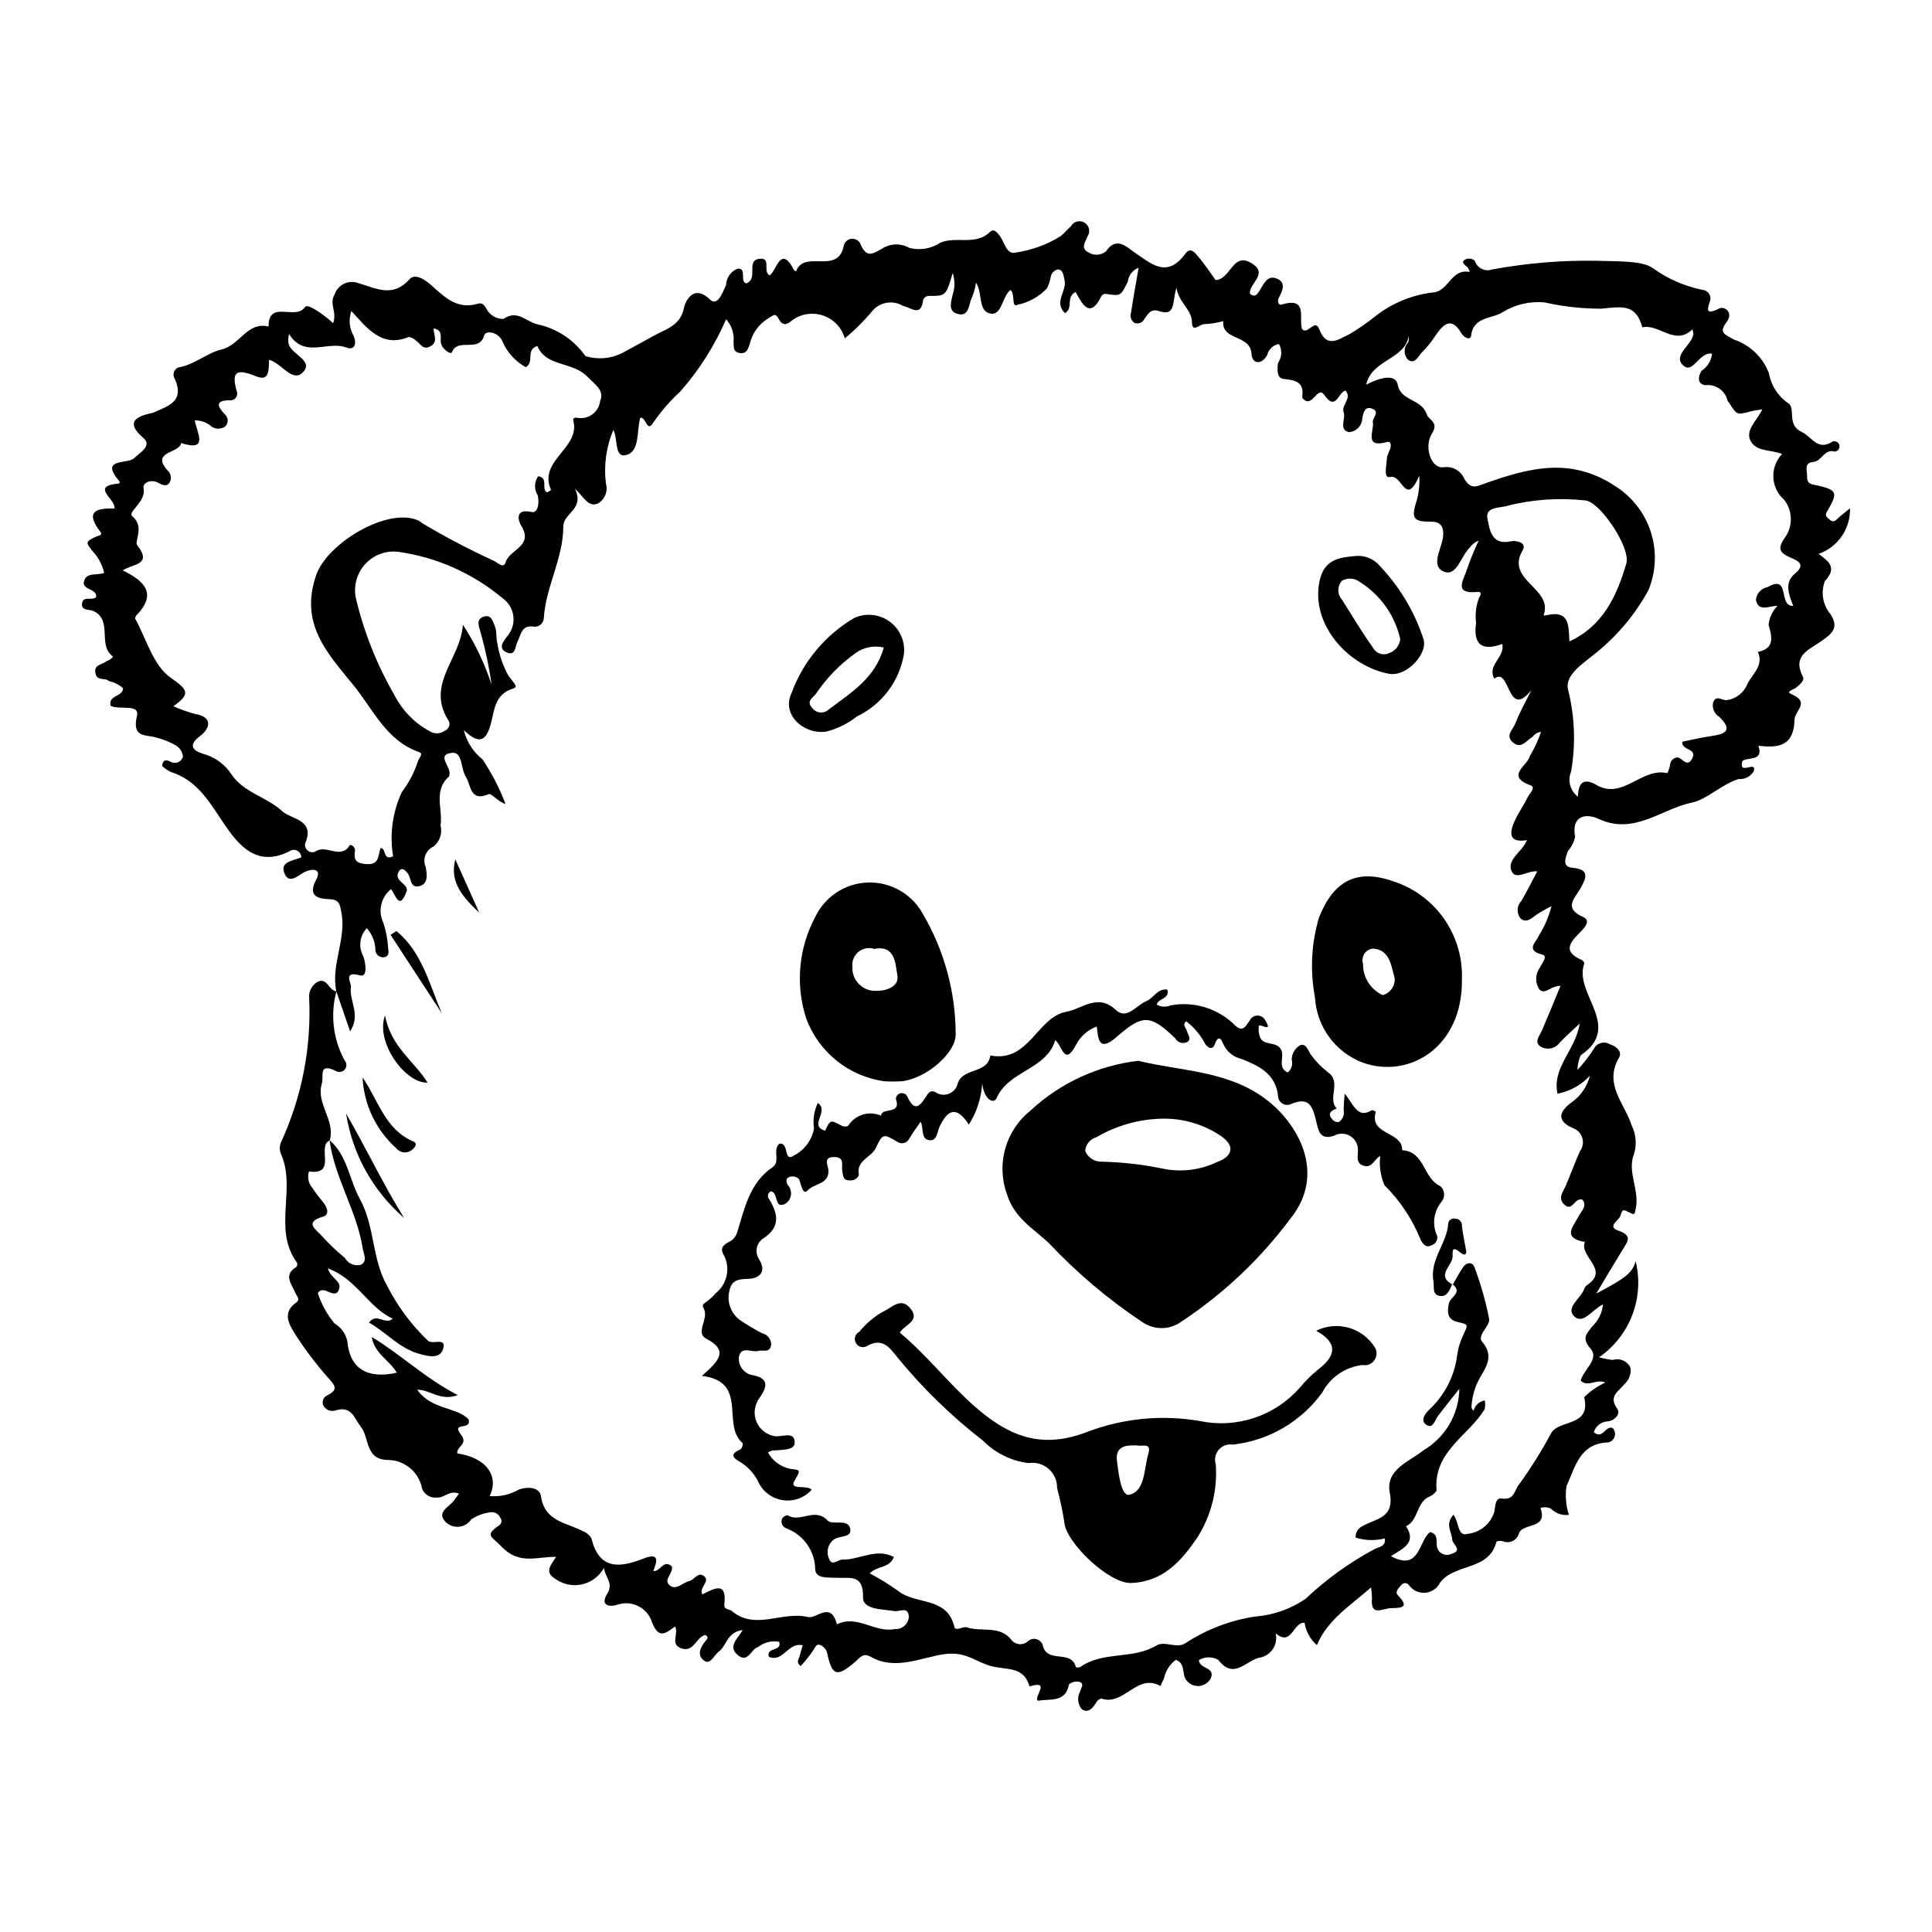
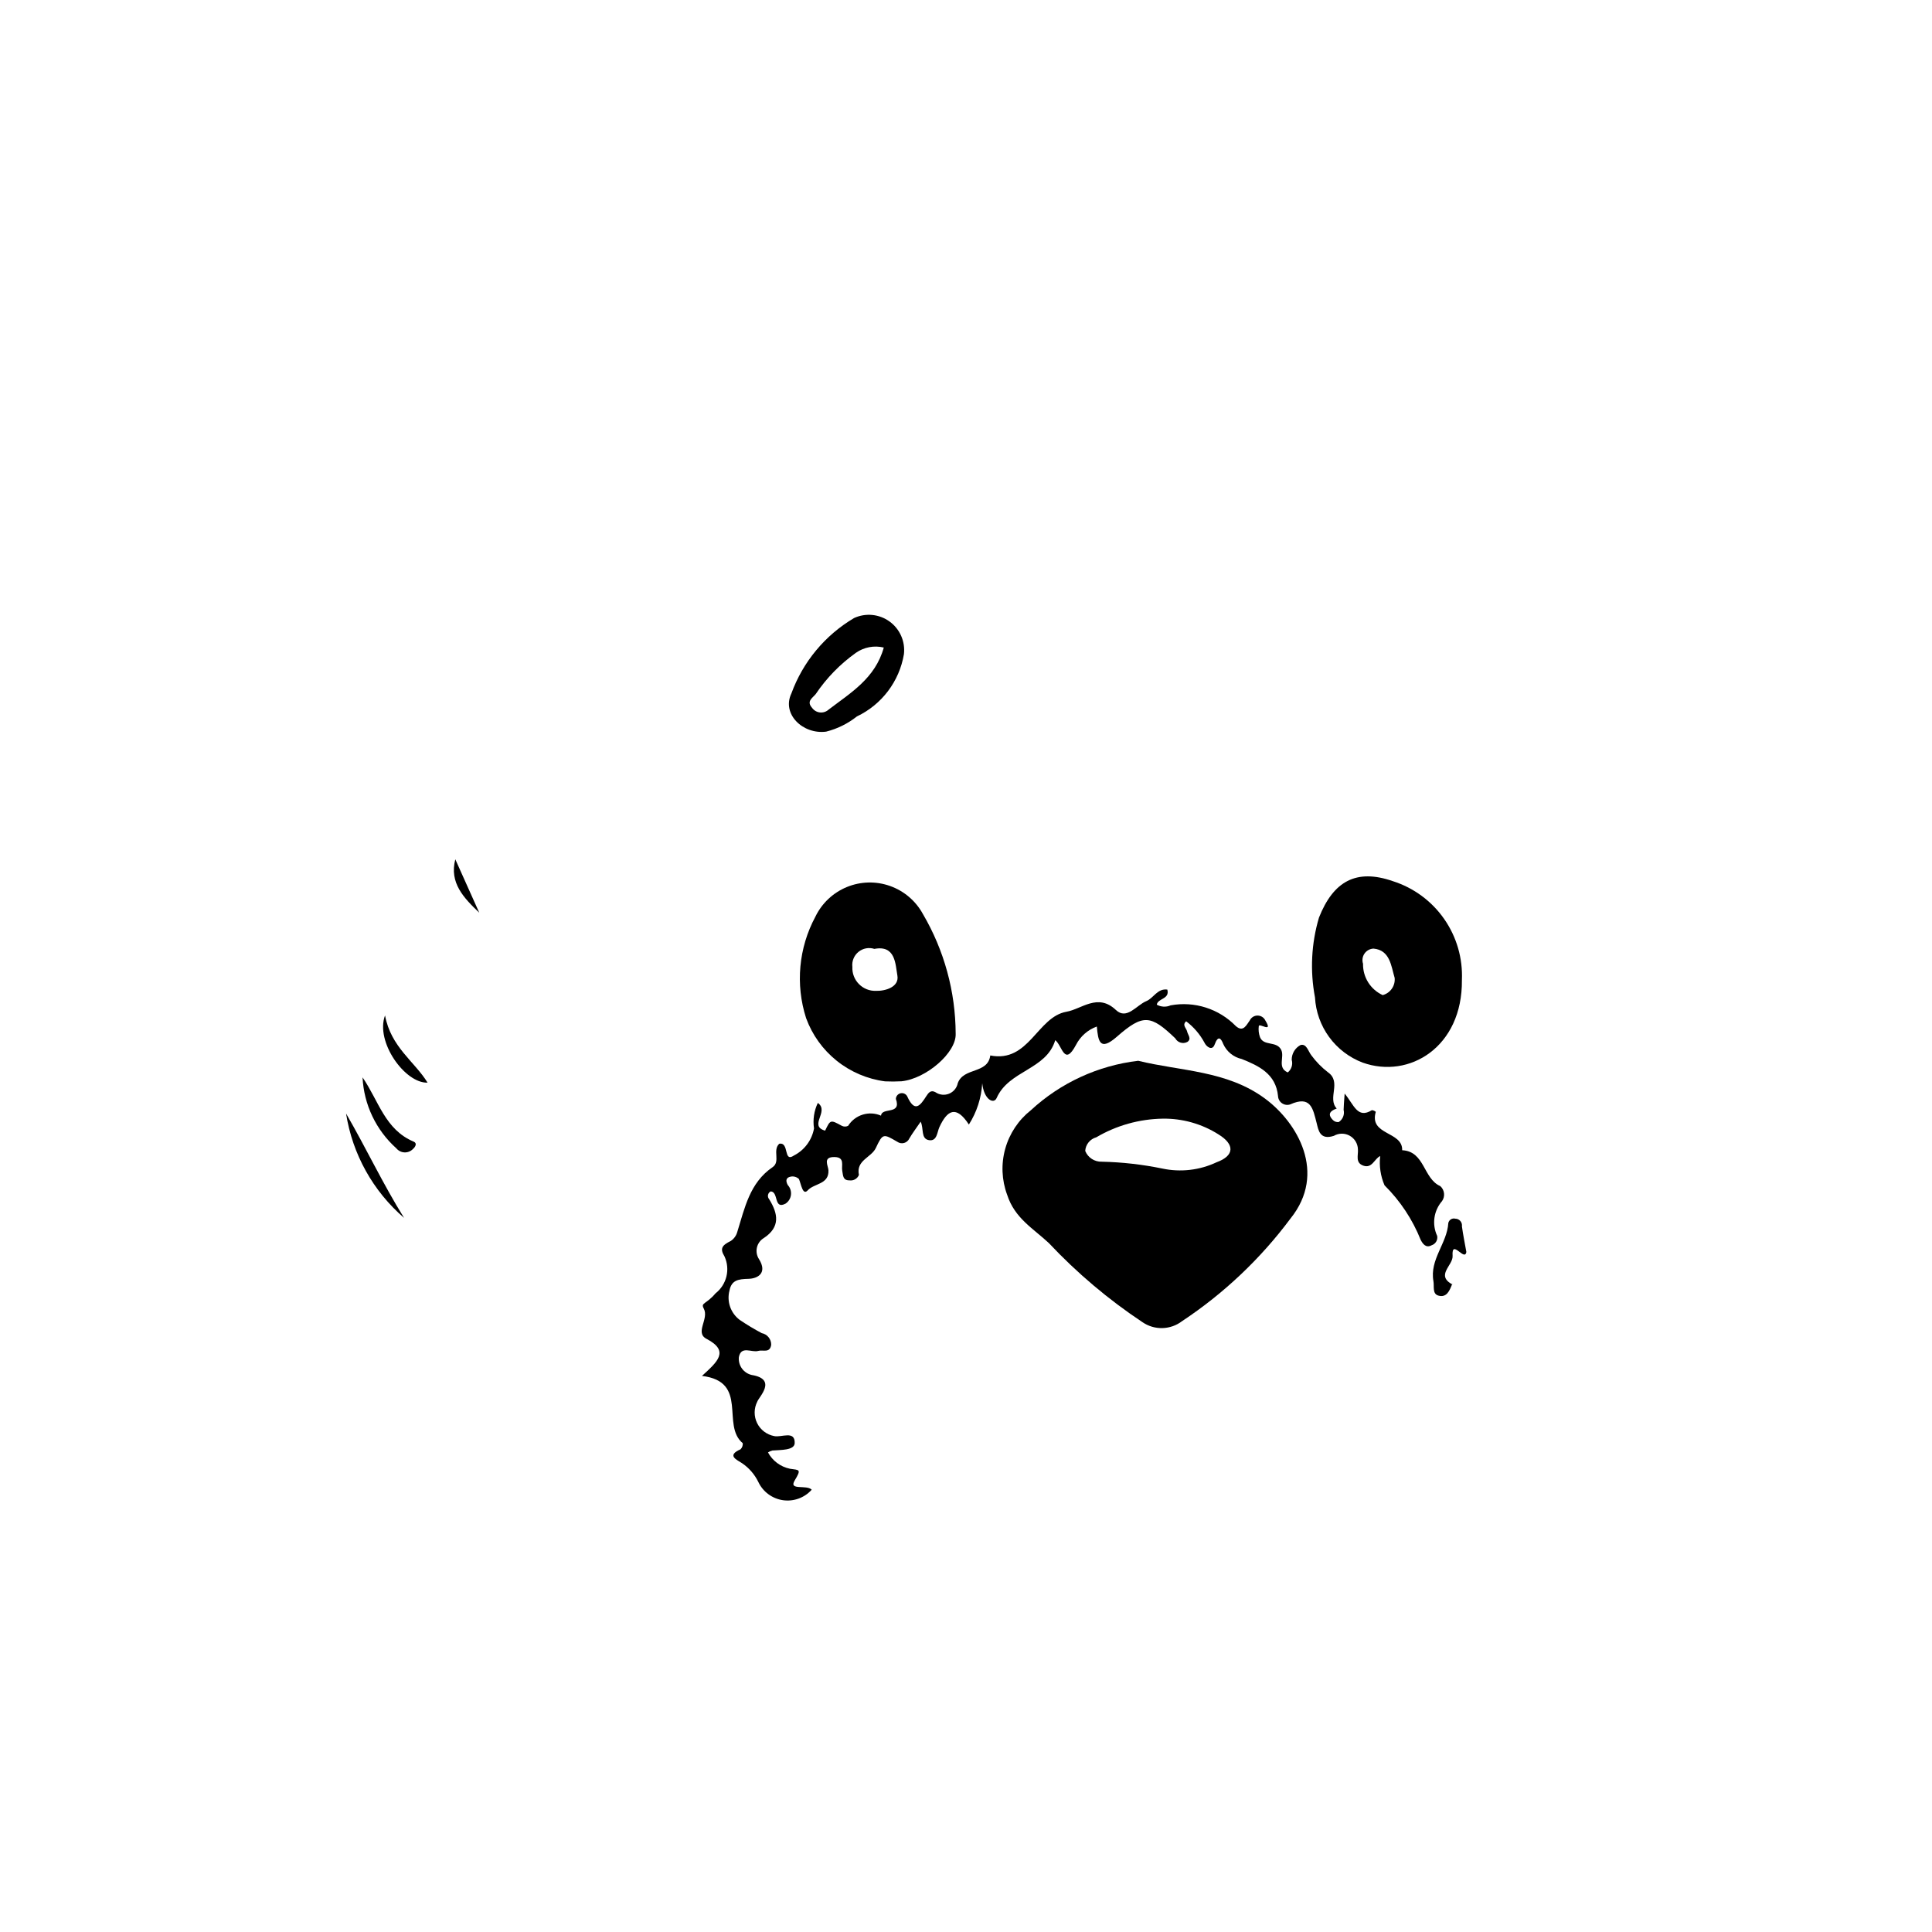
<svg xmlns="http://www.w3.org/2000/svg" fill="#000000" width="800px" height="800px" version="1.1" viewBox="144 144 512 512">
  <g>
-     <path d="m233.13 406.73c-1.496-7.113 2.738-13.855 1.328-21.012-0.402-2.047-0.484-3.312-3.18-3.422-2.938-0.117-5.902-0.734-3.426-5.309 1.203-2.223-0.242-3.137-2.981-1.961-1.566 0.672-4.418 3.816-5.606 0.074-0.902-2.844 2.602-3.027 4.582-3.894l0.004-0.004c-0.008-0.625-0.305-1.215-0.809-1.59-0.504-0.375-1.152-0.492-1.754-0.316-9.207 5.023-14.168-1.383-18.258-7.488-3.731-5.574-6.949-11.105-13.793-13.242v-0.004c-0.836-0.406-1.605-0.934-2.281-1.574 0.215-1.812 1.172-1.652 2.219-1.133 0.605 0.363 1.348 0.418 2 0.148 0.652-0.27 1.141-0.832 1.312-1.516-0.133-1.211-0.824-2.293-1.867-2.922-1.609-0.93-3.336-1.633-5.133-2.098-2.879-0.855-6.57 0.195-5.199-5.727 0.781-3.379-4.691-1.473-6.965-2.699-0.738-2.914 3.363-2.348 3.266-4.684h-0.004c-1.078-0.922-2.367-1.562-3.754-1.875-0.93-0.984-3.031 0.109-3.519-1.949-0.602-2.543 1.844-2.312 2.91-3.309h0.004c0.691-0.215 1.305-0.641 1.746-1.215-4.266-3.004 0.031-9.59-5.176-12.066-1.16-0.551-3.453 0.031-3.019-2.203 0.363-1.879 2.676-0.465 3.723-1.516 0.238-2.426-4.191-1.746-3.148-4.457 0.82-2.137 3.273-1.219 5.25-1.93l0.004-0.004c-0.484-2.121-1.516-4.082-2.992-5.688-2.008-2.438-1.977-2.602 0.879-3.949 0.758-0.359 1.848-0.297 1.051-1.328-4.32-5.582-0.566-6.25 3.785-6.094 0.535-2.504-6.723-5.934 1.211-6.637 0.129-0.121 0.199-0.293 0.191-0.473-5.602-6.527 2.055-4.445 3.898-6.312 1.332-1.352 4.856-3.191 2.32-5.34-6.512-5.523 1.73-6.231 2.785-6.699 4.16-1.844 8.113-3.035 5.644-8.797-0.363-0.508-0.48-1.145-0.328-1.746 0.156-0.602 0.57-1.105 1.133-1.371 4.332-0.695 7.809-3.938 11.488-4.777 4.934-1.129 6.832-7.488 12.5-6.082-0.047-7.285 7.246-1.434 9.715-5.231 0.594-0.918 4.824 1.914 7.402 4.34 1.098-3.059-1.141-5.074 0.375-7.586 0.406-1.258 1.312-2.297 2.508-2.871 1.195-0.574 2.57-0.629 3.809-0.156 4.57 1.289 9.078 4.016 13.527-1.035 1.562-1.773 4.352 0.293 6.023 1.789 3.469 3.109 6.738 6.293 12.07 4.707 1.832-0.547 2.09 1.395 3.023 2.383v-0.004c0.965 1.074 2.352 1.672 3.793 1.641 3.68-2.543 5.938 0.68 8.91 1.41 5.188 1.086 9.773 4.102 12.824 8.438 3.234 1.004 6.731 0.711 9.75-0.816 2.914-1.547 5.785-3.172 8.684-4.746 3.172-1.723 6.777-2.602 7.68-7.258 0.27-1.383 2.375-6.551 6.922-2.148 1.953 1.895 3.289-1.812 4.231-3.867h0.004c0.066-1.91 1.242-3.598 3.012-4.32 2.629-0.266 0.5 3.359 2.336 3.894 3.367-1.312-0.281-6.148 3.539-6.527 3.152-0.312 0.781 3.141 2.559 4.394 1.895-0.777 2.879-8.504 6.562-1.395l0.004-0.004c0.141 0.156 0.312 0.277 0.508 0.355 2.203-5.883 10.883 0.906 12.605-6.519l-0.004 0.004c0.105-1.113 0.977-2 2.086-2.121 1.109-0.125 2.152 0.543 2.504 1.605 1.578 3.57 3.215 2.297 5.457 1.105 2.211-1.516 5.09-1.629 7.414-0.297 2.801 0.719 5.773 0.219 8.184-1.379 4.148-1.816 9.309 0.859 13.156-2.84 0.996-0.957 1.688-0.074 2.438 0.801 1.418 1.656 1.871 5.309 4.348 4.648l-0.004-0.004c4.246-0.598 8.316-2.078 11.953-4.344 0.977-0.773 1.77-1.773 2.707-2.602 0.336-0.625 0.91-1.082 1.59-1.27s1.41-0.09 2.016 0.277c0.605 0.363 1.035 0.957 1.188 1.648 0.152 0.688 0.02 1.41-0.375 1.996-0.605 1.578-1.918 3.168 0.215 4.234 1.465 0.953 3.387 0.832 4.719-0.305 2.715-4.098 5.641-0.941 7.328 0.199 4.691 3.176 8.766 7.117 13.656 0.477 1.445-1.965 2.641-0.121 3.402 0.758 1.734 1.996 3.18 4.25 4.606 6.211 4.129-0.145 4.473-7.703 9.691-4.363 4.402 2.816-0.938 5.297-0.586 8.004 1.215 0.977 1.793 0.348 2.445-0.645 1.105-1.676 2.023-4.332 4.512-3.445 2.684 0.957 1.781 3.199 0.684 5.172-0.395 0.711-0.199 2.07 0.773 1.777 7.117-2.125 4.457 3.66 5.402 6.512 1.559 1.621 3.43-2.938 4.539-0.012 2.07 5.461 5.469 2.469 8.117 1.301h0.004c2.481-1.477 4.852-3.137 7.09-4.965 4.352-3.312 9.512-5.398 14.941-6.043 4.086-0.195 4.809-6.332 9.586-5.441 0.27 0.051-0.059-0.883-0.512-1.301-0.668-0.617-1.969-1.41-0.199-2.129h0.004c0.77-0.227 1.602-0.051 2.211 0.469 0.285 0.922 0.934 1.691 1.797 2.129 0.859 0.438 1.863 0.508 2.777 0.191 9.074-1.684 18.297-2.461 27.527-2.316 5.082 0.199 12.172-0.109 15.016 1.906 3.949 2.859 8.465 4.844 13.242 5.812 0.723 0.062 1.371 0.465 1.75 1.082 0.379 0.621 0.441 1.379 0.168 2.051-0.969 2.695-0.527 3.312 2.473 1.809 1.469-0.734 3.867 1.07 2 3.566-2.18 2.914-0.57 3.223 1.891 4.641l0.004 0.004c4.301 1.434 7.723 4.734 9.32 8.977 0.551 3.219 2.398 6.074 5.106 7.898 2.074 1.363-0.508 5.754 3.547 7.609 2.695 1.234 4.188 5.16 8.141 2.582 0.371-0.152 0.789-0.137 1.145 0.043 0.359 0.184 0.617 0.512 0.715 0.898 0.094 0.391 0.016 0.801-0.219 1.129-0.234 0.324-0.598 0.531-0.996 0.566-2.809-0.816-3.391 2.547-5.688 2.746-2.625 0.23-1.582 2.359-1.645 3.879-0.086 2.055 1.281 2.035 2.824 2.383 5.047 1.129 5.348 1.926 2.738 6.394-0.461 0.785-0.934 1.434-0.184 2.109 0.695 0.625 1.445 1.559 2.566 0.398 0.828-0.859 1.828-1.555 3.43-2.887l-0.008 0.004c0.156 5.406-3.207 10.297-8.312 12.082 2.316 1.836 5.184 3.391 1.648 7.227-1.02 2.688-0.656 5.703 0.977 8.066 3.199 4.098 0.945 5.859-1.973 7.883-3.258 2.262-7.699 3.789-4.84 9.355 0.574 1.121-0.945 2.184-1.891 2.988-0.594 0.508-2.828 0.941-1.078 1.684 5.012 2.121 0.812 4.394 0.762 6.738-0.172 7.547-4.996 7.391-9.57 6.914 1.594 4.5-3.519 2.758-4.32 4.211-0.785 3.777 3.766-0.453 3.129 2.449l0.004 0.004c-0.801 1.449-2.379 2.289-4.031 2.141-4.496 1.379-8.473 5.449-12.301 6.227-8.125 1.648-15.41 8.762-24.82 4.344-3.137-1.473-7.297-1.098-6.238 4.731h0.004c-0.297 1.406-0.953 2.711-1.91 3.781-0.496 1.566-1.793 4.168 1.18 4.441 4.894 0.445 3.562 2.891 2.156 5.438-1.496 2.711-4.621 5.203 0.66 7.586 2.141 0.965 0.543 2.769-0.676 3.988-2.543 2.547-4.992 5.109 0.273 7.394 0.379 0.18 0.66 0.512 0.77 0.914-3.031 7.992 10.414 16.652-0.953 24.363-0.559 1.219-0.855 2.543-0.871 3.883 1.617-1.742 3.078-3.625 4.367-5.625 0.387-0.742 1.066-1.289 1.875-1.508 0.809-0.215 1.672-0.082 2.379 0.371 1.461 0.418 3.383 1.82 2.391 3.508-4.156 7.078 1.535 12.203 3.363 18.02l0.004 0.004c1.168 2.375 1.371 5.109 0.566 7.633-1.812 4.676 1.551 9.469 0.5 14.34-0.379 1.766-0.195 1.805-2.238 0.781-0.992-0.5-1.363-0.594-1.797 1.074-0.336 1.285-3.769 2.906-0.543 4.016 3.801 1.305 2.414 2.902 1.133 4.977-2.211 3.582-4.34 7.211-7.027 11.695 8.086-4.273 9.512-5.504 10.453-8.598l-0.004 0.004c1.152 4.727 0.844 9.695-0.891 14.246s-4.809 8.465-8.816 11.23c1.195 0.328 2.414 0.562 3.644 0.703 1.863-0.586 3.875 0.297 4.703 2.07 0.207 1.656-0.422 3.312-1.684 4.406-1.527 1.934-4.234 3.113-1.836 6.469 0.973 1.359-0.707 3.195-2.633 3.34-1.676 0.109-3.106 1.254-3.578 2.867 2.426 2.027 3.016-1.844 4.977-1.129 0.578 0.594 0.785 1.457 0.547 2.25-0.238 0.797-0.891 1.398-1.699 1.574-7.644 0.227-8.785 6.691-11.074 11.621v0.004c-0.367 2.539-0.148 5.133 0.637 7.574-1.742 0.23-3.488-0.367-4.727-1.617-0.863-0.449-1.879-0.516-2.797-0.18 2.066 5.703-4.648 3.824-5.707 6.699-0.23 0.883-0.832 1.625-1.652 2.023-0.82 0.402-1.773 0.426-2.613 0.07-0.562-0.145-1.156-0.113-1.699 0.09-1.902 7.84-11.062 5.668-14.949 10.895-0.742 1.508-2.219 2.516-3.891 2.664-1.676 0.145-3.301-0.594-4.293-1.949-0.215-0.352-0.586-0.574-0.996-0.602-0.406-0.027-0.805 0.148-1.062 0.469-0.609 0.734-1.809 1.824-0.973 2.691 2.875 2.977 1.645 3.461-1.676 3.461-2.309 0-5.602 2.516-5.148-2.672l0.004-0.004c-0.016-0.938-0.098-1.871-0.25-2.797-5.562 4.902-11.457 8.457-14.355 15.285-1.746-1.535-2.898-3.629-3.254-5.926-3.039-0.312-3.348 6.434-7.668 2.805 0.348 1.461 0.059 3-0.793 4.234-0.852 1.238-2.188 2.055-3.672 2.25-3.465 0.844-6.668 5.863-10.723 0.562v-0.004c-1.598-0.926-3.578-0.906-5.156 0.051 0.18 2.457 4.375 1.742 3.172 4.789-0.613 1.176-1.789 1.957-3.113 2.062-1.324 0.102-2.609-0.484-3.398-1.551-1.246-1.676-0.129-4.406-2.766-5.375h0.004c-1.598 1.176-2.707 2.898-3.117 4.84-0.34 0.691-0.656 1.395-0.984 2.09-6.172-3.508-9.73 5.453-15.656 3.32l-0.004 0.004c-0.535 0.121-0.996 0.461-1.266 0.941-0.941 1.504-2.156 3.102-3.914 1.883-1.09-1.32-1.266-3.172-0.449-4.676 0.23-0.941 1.25-2.051-0.16-2.566-0.965-0.207-1.973 0.02-2.75 0.629-0.945 4.996-5.047 3.781-8.219 4.379-1.406-0.883 3.676-5.609-2.262-3.809-1.531-5.328-5.863-4.32-9.945-5.312-4.137-1.008-6.805-4.035-12.574-3.234-6.109 0.848-13.023 4.418-19.48 0.746-2.16-1.227-2.902 0.18-4.117 1.223-4.988 4.289-6.238 3.859-7.539-2.394v0.004c-0.234-0.758-0.738-1.398-1.418-1.809-1.223-0.758-1.594 0.121-2.191 1.152v-0.004c-1.012 1.504-2.144 2.918-3.383 4.238-1.434-1.043-0.359-1.98-0.207-2.863 0.199-0.891 0.457-1.766 0.77-2.625-3.883-0.984-5.191 4.641-8.988 3.043-0.832-2.652 3.539-1.297 2.742-3.973h0.004c-1.977-0.371-4.012 0.129-5.594 1.367-1.934 0.492-2.676 4.606-5.574 1.988-2.461-2.219 0.188-4.219 1.48-6.477-4.191 0.559-4.219 4.148-6.312 5.691-1.262 0.93-2.191 3.535-3.812 2.477-2.125-1.387-1.137-3.606 0.336-5.344 0.344-0.406 0.91-0.91-0.09-1.512-2.469 0.43-3.039 4.832-6.492 3.492-2.918-1.129-0.512-3.727-1.535-5.734-2.262 1.484-4.195 3.684-6.086-1.031v0.004c-0.555-1.859-1.832-3.414-3.547-4.316s-3.723-1.074-5.566-0.48c-2.547 0.863-4.602 0.008-2.848-2.754 1.879-2.953-0.516-4.359-0.812-6.965v0.004c-1.215 2.211-3.32 3.793-5.781 4.352-2.461 0.559-5.043 0.035-7.094-1.438-3.156-1.883-1.012-3.828 0.199-5.832-4.969-0.148-9.73 2.266-14.449-2.715-2.562-2.703-4.633-2.898-0.762-5.562 0.367-0.199 0.629-0.559 0.707-0.969 0.078-0.414-0.035-0.84-0.309-1.164-0.441-0.984-1.48-1.559-2.551-1.418-1.832 0.215-3.586 0.855-5.121 1.875-0.746 1.129-1.965 1.852-3.312 1.965-1.348 0.113-2.668-0.398-3.59-1.383-2.32-2.504 0.98-3.828 2.25-5.5 0.449-0.594 0.887-1.199 1.383-1.875-2.426-1.066-3.773 1.09-5.691 1.004-1.703 0.254-3.363-0.664-4.051-2.242-0.766-4.387-4.527-7.613-8.98-7.703-6.125 0-4.988-5.742-7.152-8.605-2.047-2.711-2.594-5.891-7.008-4.473-1.285 0.336-2.625-0.324-3.141-1.551-0.328-1.059 0.238-2.188 1.277-2.566 3.141-1.594 1.535-2.852 0.055-4.613v0.004c-3.144-3.562-6.019-7.352-8.598-11.344-1.535-2.512-3.777-5.742 0.086-8.523 1.309-0.941 0.203-1.734-0.152-2.613-0.953-2.324-3.309-4.734 0.301-6.898 0.23-0.32 0.281-0.738 0.129-1.105-6.516-8.887-0.051-19.715-4.301-28.953h0.004c-0.367-0.98-0.332-2.062 0.098-3.019 5.5-11.969 8.047-25.082 7.43-38.238-0.125-1.68 0.703-3.289 2.144-4.164 2.66-1.426 3.031 2.344 5.082 2.457-1.664 6.172-0.879 12.75 2.188 18.359 0.594 0.68 0.598 1.691 0.016 2.383-0.586 0.688-1.582 0.848-2.352 0.375-4.734-2.297-3.133 1.359-3.723 3.359-1.582 5.367 3.652 9.707 2.106 15.031-3.602 1.492 2.106 9.309-5.519 8.238h-0.004c-0.34 1.137-0.246 2.359 0.273 3.426 1.008 1.551 2.106 3.039 3.285 4.461 1.254 1.438 2.086 3.574 0.18 4.098-5.387 1.488-1.434 3.707-0.414 4.996v0.004c1.93 2.141 4.016 4.133 6.238 5.961 0.832 1.508 2.594 2.242 4.246 1.766 1.801-1 0.684-2.793 0.434-4.383-1.566-9.973-7.449-18.609-8.781-28.641 4.789 4.148 5.231 10.523 8.066 15.66 3.977 7.203 3.121 15.859 7.215 22.965 2.754 5.441 6.422 10.371 10.844 14.574 1.223 1.051 4.801-1.004 4.031 1.965-0.781 3.012-4.074 2.133-6.477 1.453-5.234-1.477-8.668-5.699-13.234-8.258 2.106-2.746 4.144 0.73 6.34-1.012-6.602-3.051-9.566-10.594-17.234-13.34 0.828 2.668 3.617 3.332 3.019 5.371-1 3.422-4.125-1.383-5.664 1.195v0.004c0.957 2.93 2.457 5.652 4.426 8.027 1.758 1.023 2.992 2.754 3.394 4.746 0.645 7.258 5.332 10.031 13.094 8.293-1.91-3.344-5.941-5.027-6.613-9.461 7.641 4.602 14.035 10.863 22.785 15.402-4.664 1.66-7.098-1.367-10.75-1.449 3.684 5.379 10.645 4.582 13.617 7.894 0.824 3.117-4.844 0.418-1.941 4.152 1.867 2.406-1.402 3.121-1.047 4.859 7.523 1.066 11.199 5.879 8.559 11.305l0.004-0.008c2.695 0.234 5.394-0.367 7.734-1.727 2.461-0.871 5.531-0.59 5.863 1.75 0.965 6.793 6.769 6.945 11.07 9.266 0.961 0.352 1.773 1.023 2.305 1.898 2.039 8.504 7.59 7.812 13.785 5.379 4.336-1.703 3.621 0.703 2.621 3.297 1.902 0.246 2.602-3.203 4.891-1.25 0.574 1.773-2.441 3.523-0.535 5.059 1.734 1.398 3.398-0.746 5.137-1.137 1.289-0.289 2.289-2.394 3.723-1.469 2.231 1.438-1.266 3.121-0.223 4.981 3.059-1.449 6.547-3.711 5.828 2.691-0.16 1.43 1.328 1.164 1.992 1.723 6.223 5.258 13.375-0.07 20.133 1.59 2.336 0.574 6.106-4.356 7.691 1.945 5.363-2.688 10.09 2.316 15.25 1.254l-0.004-0.004c0.934 0.086 1.863-0.207 2.586-0.809 0.719-0.605 1.164-1.469 1.246-2.406-0.125-2.922-2.492-1.332-3.816-1.551-3.223-0.535-8.395-0.344-8.324-3.656 0.133-6.231-3.496-4.984-6.856-5.168-2.254-0.121-5.695 0.34-5.816-2.234h-0.004c-0.051-4.867-3.106-9.195-7.676-10.879-0.5-0.188-0.898-0.57-1.105-1.062-0.207-0.492-0.199-1.047 0.02-1.531 0.324-0.496 0.855-0.82 1.445-0.887 3.258 2.172 7.231-2.211 10.582 1.402 1.254 1.352 5.285-0.562 5.969 2.023 0.719 2.723-3 1.828-4.461 3.168l-0.004-0.004c-1.473 1.234-1.914 3.32-1.07 5.047 0.754 1.977 2.34 0.09 3.535 0.125 4.488 0.129 8.895-3.18 13.609-0.668-1.121 2.961-4.293 2.262-6.418 4.32v-0.004c2.633 1.395 5.168 2.961 7.594 4.684 4.59 3.723 13 1.391 14.867 9.539 0.277 1.215 2.473-0.199 3.195 0.055 3.906 1.387 8.773-0.648 11.922 3.363h0.004c0.52 0.664 1.297 1.078 2.141 1.137 0.844 0.055 1.672-0.25 2.277-0.844 0.664-0.559 1.574-0.723 2.394-0.426 0.816 0.293 1.41 1.004 1.562 1.863 1.281 4.504 7.609 0.809 8.684 5.496 0.383 0.125 0.801 0.109 1.176-0.039 6.039-4.277 13.926-1.93 20.18-5.699 2.269-1.367 5.481 1.047 7.879-0.738 5.527-3.582 11.754-5.945 18.266-6.938 4.801-0.363 9.422-1.984 13.391-4.707 5.492-5.18 11.645-9.617 18.297-13.191 1.004-0.539 3.047-0.57 2.695-2.805l-0.004-0.004c-2.547 0.648-5.223 0.574-7.731-0.211-0.082-1.297 0.648-2.512 1.832-3.043 3.434-2.019 8.547-2.019 7.227-8.793-1.207-6.191 5.043-8.219 8.922-11.301 5.797-3.402 9.402-9.586 9.504-16.309-2.578 3.273-4.141 5.191-5.625 7.172-0.824 1.102-1.316 3.402-2.918 2.492-1.906-1.078-0.719-2.856 0.531-4.098h-0.004c4.117-3.797 6.758-8.934 7.449-14.492 0.25-1.84 0.793-3.633 1.605-5.305 1.359-2.938 1.434-2.754-1.598-3.496-2.629-0.645-2.699-2.582-2.203-4.914 0.359-1.68 3.852-2.906 0.863-5.129l0.156 0.172c0.926-1.578 1.75-3.223 2.805-4.707 0.906-1.277 2.453-1.355 2.949 0.09h0.008c1.66 4.441 2.961 9.008 3.883 13.66 0.32 1.898-3.324 4.418-1.863 6.09 3.699 4.234 0.316 7.566-1.125 10.578v0.004c-1.02 2.152-1.598 4.488-1.699 6.867 0.125 0.324 0.324 0.609 0.586 0.84 0.332-1.422 1.492-2.496 2.934-2.731 0.168 0.793 0.152 1.617-0.051 2.402-4.391 7.062-13.648 11.234-12.703 21.531v-0.004c-0.578 0.809-1.391 1.418-2.328 1.754-3.051 1.723-2.527 6.109-5.769 7.664 2.93 4.465-0.949 5.918-4 7.93 7.781 4.203 7.297-4.254 10.402-6.402 1.996 0.578 1.59 1.957 1.734 3.133h0.004c-0.082 0.957 0.355 1.883 1.141 2.434 0.785 0.551 1.801 0.645 2.676 0.246 3.305-0.949 0.328-2.551 0.277-3.793-0.082-2.027-1.992-4.059 0.324-6.613 1.484 1.859 1.062 5.887 3.684 5.09 3.359-0.332 6.191-2.66 7.164-5.894 0.246-1.398 0.238-3.731 1.867-3.488 3.652 0.547 3.336-2.309 4.856-3.977 3.113-4.332 5.938-8.863 8.453-13.566 2.394-3.406 10.461-1.527 8.629-9.312 1.621-1.609 3.516-2.918 5.594-3.867-2.5-1.086-4.566 1.383-6.519-0.523 0.699-2.863 4.984-5.676 2.648-8.395-2.5-2.91-1.109-3.973 0.422-5.981l0.004 0.004c1.613-1.539 2.621-3.606 2.832-5.824-2.824 1.324-5.203 5.398-7.574 3.207-2.492-2.305 1.664-4.746 2.582-7.25 0.125-0.402 0.367-0.754 0.695-1.02 6.297-4.113-2.141-7.582-0.492-11.477-6.168-1.113-3.141-3.981-1.578-6.984 0.578-1.109 2.301-2.613 0.887-4.234-2.031-0.672-2.609 3.328-4.766 1.312-1.836-1.715-0.312-3.387 0.398-5.055 1.281-3.008 2.398-6.086 3.727-9.074v-0.004c0.777-1.023 1.012-2.359 0.625-3.586-0.383-1.223-1.34-2.188-2.562-2.582-4.578-2.035-3.262-4.625-0.277-6.793l0.004 0.004c2.426-1.699 4.156-4.215 4.871-7.086-2.281 2.473-5.293 4.156-8.598 4.797-1.5-7.074 4.844-11.539 5.871-18.598-2.156 2.051-3.801 3.488-5.293 5.074l0.004 0.004c-1.176 1.578-3.352 2.023-5.051 1.027-1.855-1.234-0.246-2.887 0.383-4.356 1.648-3.836 3.211-7.711 4.867-11.719-2.336-0.211-4.016 2.496-5.59 0.941l0.004 0.004c-1.176-1.789-1.113-4.121 0.16-5.84 0.473-1.098 2.227-3.008 0.621-3.41-4.656-1.168-1.547-3.344-0.926-5.008 1.516-2.418 2.648-5.059 3.352-7.828-1.375 0.684-2.707 1.438-3.996 2.269-1.359 1-2.785 2.391-4.312 0.863v-0.004c-1.004-1.41-0.848-3.336 0.371-4.566 1.469-2.555 2.793-5.195 4.164-7.781-2.609-0.301-5.723 2.5-6.82-0.125-1.273-3.047 2.832-5.016 4.109-8.148-4.84 0.773-4.688-1.879-3.344-4.934 0.984-2.238 2.484-4.25 3.535-6.465 0.461-0.973 2.246-2.59 0.805-3.109-6.938-2.508-0.703-5.289-0.25-7.793v-0.004c1.234-2.008 2.231-4.152 2.969-6.391-0.898 0.109-1.711 0.586-2.246 1.312-1.59 0.906-3.016 3.426-5.266 1.434-2.047-1.816 0.16-3.484 0.73-5 1.141-3.051 2.801-5.902 4.246-8.84-6.519 8.145-5.531-6.332-9.832-3.019-2.023-3.641 2.902-5.633 2.094-9.18-5.336 1.961-7.777 0.191-6.93-5.562-0.305-2.258-0.039-4.555 0.777-6.684 0.227-0.332 1.102-1.703-0.508-1.543-6.484 0.645-3.461-3.356-2.738-5.852h-0.004c0.906-2.648 1.961-5.242 3.16-7.769-0.973 0.391-1.809 1.055-2.406 1.91-2.301 2.227-3.406 7.621-6.707 6.363-3.727-1.426-0.848-5.848-0.379-8.973 0.359-2.383-0.195-4.305-2.949-4.293-4.773 0.023-5.582-0.742-4-5.562h0.004c0.598-2.152 0.828-4.391 0.688-6.621-3.652 8.496-4.469-0.543-7.75 0.332-1.867 0.496-0.852-3.398-0.797-5.332v-0.004c0.262-0.77 0.566-1.523 0.906-2.262 0.102-0.652 0.344-2.016-0.977-1.656-6.172 1.672-3.258-3.074-3.68-5.277-0.223-1.16 2.078-2.777-0.234-3.594-1.891-0.668-2.227 0.957-2.566 2.523h0.004c-0.035 1.957-1.551 3.562-3.504 3.711-2.836-0.613-0.824-3.523-1.445-5.297-0.684-1.949 2.297-3.598 0.516-5.703-1.957 0.289-2.504 5.656-5.613 1.176-1.855-2.676-3.113 3.488-5.562 1.07h0.004c-0.172-0.125-0.289-0.309-0.336-0.512 0.629-4.012-1.684-4.504-4.965-4.84-1.75-0.18-1.699-2.523-1.414-4.277 1.035-1.473 1.121-3.414 0.223-4.973-1.516 0.254-2.734 1.391-3.094 2.887-1.457 2.75-4.031 2.43-4.172-0.254-0.273-5.262-7.945-3.383-7.496-8.695v-0.004c-1.66 0.461-3.367 0.734-5.086 0.809-1.066-0.059-3.137 2.406-3.191-0.41-0.07-3.621-3.344-4.969-4.129-9.207-1.168 3.574-0.039 7.676-4.606 6.16-2.328-0.77-2.914 0.875-3.894 2.086l0.004 0.004c-0.457 0.98-1.605 1.434-2.609 1.027-0.902-0.59-1.281-1.723-0.914-2.734 0.566-3.848 1.281-7.672 2.004-11.887-1.562 0.602-2.668 2.023-2.863 3.691-1.918 3.812-1.77 3.867-5.902 3.227-0.418-0.008-0.809 0.188-1.055 0.527-3.16 6.5-5.188 1.934-6.883-1.016-2.676 1.391-0.516 4.258-2.797 5.617-3.094-2.914 0.551-5.883-0.129-8.734-0.305-1.277-0.324-2.727-1.734-2.859h0.004c-1.062 0.199-1.859 1.074-1.961 2.148-0.188 0.996-0.52 1.961-0.984 2.867-2.055 2.199-4.738 3.711-7.688 4.324-1.93 1.008-0.562-2.902-1.992-3.902-2.312 1.969-2.219 6.887-5.359 6.254-3.262-0.66-1.941-5.438-3.762-8.188v-0.004c-0.215 1.625-0.688 3.203-1.398 4.68-0.527 2.234-0.988 4.5-3.773 3.504-2.238-0.801-1.402-3.121-1.02-4.926 0.641-1.883 0.645-3.918 0.02-5.801-1.77 6.113-1.77 6.086-6.461 6.062v-0.004c-0.59 0.078-1.098 0.449-1.352 0.988-0.547 4.828-3.227 2.055-5.375 1.652h-0.004c-2.582-1.535-5.883-1.059-7.926 1.145-2.238 2.731-4.738 5.227-7.473 7.457-0.824-2.875-3.027-5.148-5.871-6.07-2.848-0.922-5.965-0.367-8.316 1.48-1.254 1.148-2.367 1.094-3.078-0.152-1.168-2.047-1.223-1.668-3.301-0.352-2.285 1.461-3.918 3.75-4.559 6.387-0.418 1.203-0.742 3-2.848 2.586-1.773-0.348-1.402-1.746-1.5-2.938v0.004c0.203-2.188-0.512-4.363-1.969-6.004-3.031 6.992-7.141 13.465-12.172 19.188-2.68 2.453-5.07 5.203-7.133 8.195-1.73 2.91-1.938-1.707-3.469-1.242-0.953 3.469-0.082 8.77-3.582 9.82-3.418 1.023-2.238-4.356-3.543-6.606-1.891 4.477-2.57 9.375-1.965 14.199 0.609 2.066-0.301 4.277-2.191 5.316-2.5 0.926-3.41-1.422-6.004-3.981 2.613 5.613-3.098 6.418-3.098 10.043 0 8.457-4.656 15.934-5.16 24.305-0.035 0.645-0.332 1.25-0.82 1.672-0.492 0.426-1.133 0.629-1.777 0.57-3.359-0.562-3.398 2.098-4.383 3.992-0.641 1.23-0.457 3.906-2.906 2.805-2.398-1.078-0.742-3.008 0.09-4.141h-0.004c1.328-1.465 1.961-3.434 1.73-5.398-0.227-1.965-1.293-3.734-2.922-4.856-7.918-6.602-17.527-10.852-27.738-12.262-3.266-0.332-6.492 0.918-8.68 3.363s-3.078 5.789-2.387 8.996c2.137 9 5.578 17.637 10.215 25.641 2.121 4.164 5.481 7.562 9.621 9.727 1.164 0.621 2.578 0.516 3.637-0.273 0.613-0.195 1.086-0.691 1.254-1.312s0.012-1.285-0.418-1.766c-5.652-9.488 3.434-15.957 4.039-25.035h-0.004c3.227 4.949 5.785 10.301 7.613 15.918-0.676-4.801-1.684-9.547-3.012-14.207-0.414-1.492-1.039-3.027 0.676-3.754 2.242-0.949 2.734 1.266 3.254 2.609 0.508 1.301 0.211 2.894 0.59 4.273 0.457 3.027 1.449 5.953 2.922 8.637 1.816 2.453 2.727 2.984 1.125 3.496-4.863 1.547-4.801 5.906-5.773 9.363-1.25 4.449-3.019 5.57-7.148 1.605 0.742 3.051 2.477 5.766 4.93 7.727 2.504 3.695 4.562 7.68 6.125 11.859-2.078-0.691-3.789-2.906-4.426-2.629-5.074 2.199-4.695-2.457-6.106-4.629-1.363-2.098-0.805-6.586-3.594-6.316-4.461 0.43-0.254 3.715-0.73 5.672h0.008c0.004 0.203-0.039 0.41-0.121 0.598-4.254 3.711-1.598 8.633-2.258 12.965l-0.004 0.004c0.535 2.047-0.164 4.215-1.797 5.562-1.027 0.453-1.828 1.305-2.223 2.359-0.391 1.055-0.34 2.219 0.141 3.238 0.238 1.75 0.746 4.176-1.582 4.887-2.758 0.844-2.207-2.328-3.356-3.5-0.609-0.625-0.965-1.242-1.867-0.832-2.492 2.902 2.449 3.691 1.699 5.746-1.984 5.43-2.957 0.711-4.137-0.559-2.66 2.113-3.508 5.785-2.047 8.852 0.723 2.148 1.152 4.383 1.281 6.644 0.109 0.891 0.418 2.246-1.004 2.531-1.094 0.164-2.125-0.551-2.352-1.633 0.023-2.234-0.793-4.394-2.289-6.055-1.895 2.004-2.277 5.004-0.941 7.418 0.617 1.578 1.242 5.66-0.809 5.09-4.699-1.309-2.289 2.047-2.453 3.055-0.578 3.598 2.723 7.258-0.219 11.781-1.387-4.035-2.519-7.328-3.652-10.617zm-37.52-151.32c0.617 3.387 3.789 8.371-3.613 6.004-0.398 2.824-8.281 2.113-3.488 7.363 0.773 0.746 0.992 1.902 0.547 2.879-0.773 1.547-2.066 0.844-3.168 0.262-1.953-1.035-4.144 0.066-3.844 1.488 0.754 3.609-4.356 6.242-2.988 7.394 3.375 2.844 0.473 6.629 1.293 7.676 4.141 5.273-1.09 4.875-3.832 6.684 5.539 2.695 9.191 5.973 3.871 11.664l0.004-0.004c-0.316 0.27-0.531 0.637-0.609 1.043 2.981 5.406 4.828 12.469 9.383 15.684 4.672 3.297 5.438 4.285 0.793 7.617v-0.004c1.848 0.832 3.762 1.516 5.723 2.035 5.219 0.906 3.609 4.172 1.395 5.816-3.625 2.684-1.59 4.031 0.734 4.746l-0.004-0.004c3.137 0.848 5.848 2.828 7.602 5.559 3.188 4.711 9.289 5.906 13.316 9.609 2.504 2.305 8.871 2.199 6.144 8.602v0.004c-0.145 0.719 0.129 1.457 0.703 1.91 0.578 0.453 1.363 0.543 2.023 0.23 2.852-2.019 6.609 2.227 9.062-1.617 0.293-0.461 1.574 0.457 1.414 1.406-0.453 2.641 0.477 3.398 3.195 3.543 3.504 0.184 2.816-2.621 3.648-4.293 1.547 0.27 0.484 3.422 3.258 2.231l0.004-0.004c-0.961-5.758-0.164-11.672 2.281-16.969 1.844-2.43 3.277-5.144 4.238-8.039 0.191-0.902 1.656-2.172 0.391-2.613-8.758-3.043-12.172-11.297-17.387-17.695-6.863-8.422-14.465-16.312-9.867-29.324 2.938-8.316 18.84-18.012 27.043-14.359v0.004c0.363 0.203 0.707 0.441 1.02 0.715 6.203 3.695 12.605 7.055 19.176 10.055 0.98 0.562 2.394 2.062 2.957 0.219 1.012-3.324 7.469-4.188 4.113-9.574-0.746-1.195-1.902-4.715 2.766-3.668 1.711 0.383 2.07-2.602 1.574-4.453v-0.004c-0.973-1.547-0.918-3.527 0.137-5.019 2.867 0.391 0.68 3.363 2.363 4.277 0.363-0.188 0.711-0.402 1.047-0.637-3.531-7.887 7.82-11 5.902-18.375-0.207-0.801 0.617-0.883 1.246-0.719 1.383 0.207 2.785-0.16 3.891-1.012 1.105-0.852 1.816-2.113 1.969-3.5 1.258-2.758-1.426-4.41-3.41-6.449-3.945-4.051-10.895-2.519-13.227-8.109-3.195 1.051-0.684 4.16-3.047 5.633v-0.004c-2.836-1.566-5.055-4.047-6.293-7.039-1.109-2.324-4.332-2.809-4.742-1.398-1.387 4.785-6.996 0.414-8.582 4.523-0.25 0.645-2.906-0.953-2.945-2.926-0.027-1.434 0.445-2.965-1.844-3.457-0.156 1.629 1.34 3.555-0.914 4.773-1.934 1.047-2.531-0.641-3.637-1.391l0.004-0.004c-0.555-0.57-1.273-0.953-2.055-1.102-7.184 2.953-11-2.281-15.223-6.863h-0.004c-0.773 2.176-0.555 4.582 0.594 6.586 0.812 1.773 0.457 3.977-1.895 3.086-5-1.891-11.102 2.988-15.219-3.586-0.227 0.863-0.27 1.766-0.117 2.648 0.848 2.856 6.902 4.469 3.684 7.594-2.746 2.664-5.644-2.613-8.871-3.406 0.02 4.375-0.668 5.492-3.637 4.297-4.789-1.93-6.465-1.359-4.918 4.027 0.23 0.605 0.117 1.289-0.297 1.785-0.414 0.496-1.066 0.73-1.703 0.613-3.727 0.074-3.156 1.602-1.215 3.668h0.004c0.492 0.398 0.789 0.996 0.812 1.629 0.02 0.637-0.234 1.25-0.699 1.684-1.062 0.711-2.441 0.727-3.519 0.047-1.227-1.125-2.844-1.73-4.512-1.691zm310.44-9.453c4.684-2.461 7.902-2.519 8.359-0.02 0.816 4.469 6.328 3.629 7.727 7.941 0.48 1.48 3.273 1.926 1.355 4.996-2.266 3.633-0.156 9.395 3.027 8.957v0.004c2.305-0.379 4.57 0.855 5.508 2.992 1.824 3.156 3.434 2.019 5.922 1.145 11.469-4.027 22.461-6.934 34.27 0.965l0.004 0.004c4.422 2.832 7.711 7.129 9.293 12.137 1.582 5.012 1.355 10.414-0.641 15.273-3.445 6.336-8.094 11.938-13.691 16.484-3.316 2.805-8.578 5.91-7.641 9.887 1.793 7.109 2.074 14.52 0.816 21.742-0.992 2.375-0.246 5.121 1.809 6.668 0.113-3.629 1.402-5.133 4.898-3.109 6.996 4.051 12.051-4.738 18.781-3.125v0.004c0.344-0.68 0.594-1.402 0.734-2.148 0.027-1.066 0.855-1.941 1.918-2.027 1.324 0 2.586 2.949 3.973 0.227 1.367-2.691-2.836-1.98-2.664-4.379 2.438-0.488 4.957-1.117 7.519-1.48 3.644-0.52 6.18-1.355 2.285-5.141-1.293-0.781-1.945-2.293-1.625-3.769 0.781-2.129 2.246-0.582 3.523-0.633l0.004 0.004c2.543-0.324 4.707-2.023 5.625-4.418 1.328-2.609 4.312-4.781 2.711-8.367 4.582-0.961 3.742-4.019 2.844-7.188 0.199-1.906 1.039-3.691 2.383-5.055-2.242 0.055-5.078 1.73-5.734-1.52v-0.004c0.133-1.707 1.402-3.113 3.09-3.414 6.176-3.539 2.664 5.113 6.789 4.973-1.172-3.012-2.426-6.184 0.449-8.535 2.883-2.359 0.91-3.387-1-4.188-3.406-1.43-3.66-2.633-1.32-5.852v-0.004c1.844-2.996 1.617-6.828-0.57-9.586-1.711-1.504-2.731-3.641-2.832-5.918-0.098-2.273 0.734-4.492 2.305-6.141-2.699-1.203-6.477-0.547-8.148-3.195-1.887-2.988 1.383-5.441 2.934-8.668-1.527 0.262-2.297 0.324-3.027 0.531-4.219 1.176-3.648 0.789-6.184-2.828v-0.004c-0.582-2.418-2.734-4.129-5.223-4.144-2.191 0.328-3.141-1.496-1.645-3.793 1.551-1.008 2.562-2.668 2.75-4.508-3.527-0.613-5.121 5.938-7.898 2.852-2.277-2.527 2.391-5.051 2.957-7.969v-0.004c-0.02-0.453-0.109-0.902-0.262-1.332-4.66 4.508-8.75-1.516-13.27-0.539-1.734-6.238-5.215-5.488-10.938-4.93v-0.004c-5.019 0.004-10.02-0.551-14.914-1.648-3.902-0.391-7.824 0.512-11.16 2.57-2.699 1.809-7.789 1.09-8.359 6.223-0.133 1.203-1.77 0.762-2.617-0.688-2.629-4.477-4.773-2.309-6.828 0.664-1 1.562-2.164 3.012-3.473 4.324-1.07 0.992-1.93 3.496-3.824 2.059-1.199-1.289-1.18-3.293 0.047-4.559 0.176-0.535 0.227-1.105 0.148-1.664-1.117 6.277-9.762 6.152-11.27 12.871zm53.871 68.016c8.949-4.121 12.57-12.109 15.074-20.648 1.234-4.215-7.191-16.758-11.094-16.727v0.004c-6.797-0.73-13.672-0.254-20.305 1.398-1.918 0.715-6.117 0.094-5.391 3.555 0.547 2.594 0.988 7.066 6.164 5.898 1.348-0.305 4.359 0.281 3.156 2.356-4.676 8.031 8.031 10.02 5.594 17.07-0.133 0.387 0.484 0.223 0.926 0.125 6.086-1.359 5.59 3.086 5.875 6.973z" />
    <path d="m445.65 425.12c11.191 2.762 23.488 2.547 33.582 10.012 8.656 6.398 16.426 19.746 6.789 31.762v-0.004c-7.945 10.672-17.676 19.887-28.766 27.234-3.066 2.344-7.289 2.457-10.473 0.277-9.047-6.012-17.371-13.047-24.812-20.961-4.152-3.887-9.078-6.598-11.062-12.809h-0.004c-1.453-3.922-1.629-8.203-0.496-12.23 1.129-4.023 3.508-7.59 6.789-10.184 7.859-7.262 17.82-11.848 28.453-13.098zm6.504 15.34-0.004-0.004c-6.203 0.094-12.281 1.797-17.629 4.945-1.645 0.453-2.82 1.902-2.926 3.609 0.719 1.777 2.473 2.918 4.391 2.852 5.379 0.121 10.738 0.727 16.008 1.809 4.863 1.043 9.93 0.457 14.426-1.664 4.734-1.719 4.875-4.719 0.461-7.398h0.004c-4.406-2.785-9.523-4.227-14.734-4.152z" />
    <path d="m500.34 433.8c2.508 3.019 3.387 6.769 7.227 4.406 0.383 0.035 0.742 0.188 1.031 0.441-1.855 6.285 7.168 5.086 6.992 10.176 6.016 0.293 5.543 7.496 10.094 9.508v-0.004c1.148 1.012 1.352 2.731 0.469 3.981-2.211 2.551-2.715 6.164-1.285 9.223 0.207 1.078-0.426 2.144-1.473 2.477-1.52 0.828-2.367-0.391-2.902-1.438-2.172-5.422-5.43-10.34-9.578-14.449-1.059-2.441-1.453-5.121-1.148-7.762-1.551 0.727-2.133 3.367-4.473 2.547-2.203-0.773-1.301-2.797-1.43-4.312-0.035-1.5-0.855-2.871-2.164-3.609-1.305-0.738-2.906-0.73-4.207 0.02-3.762 1.234-4.109-1.609-4.551-3.312-1.008-3.898-1.539-7.473-7.035-5.012-0.723 0.242-1.516 0.133-2.148-0.297-0.633-0.426-1.027-1.125-1.066-1.887-0.559-5.953-5.172-8.062-9.625-9.852h-0.004c-2.168-0.48-3.984-1.961-4.898-3.988-0.566-1.461-1.34-2.418-2.281 0.168-0.645 1.77-2.219 0.547-2.711-0.547-1.188-2.199-2.836-4.121-4.832-5.625-1.148 1.004 0.062 1.801 0.25 2.684 0.195 0.93 1.262 1.945 0.09 2.777-1.148 0.625-2.59 0.207-3.219-0.941-6.519-6.254-8.543-6.508-15.48-0.434-4.535 3.973-4.965 1.172-5.309-2.695v-0.004c-2.387 0.859-4.359 2.594-5.516 4.852-3.121 5.859-3.617 0.223-5.504-1.238-2.387 7.906-12.281 7.949-15.539 15.34-0.754 1.711-3.371 0.434-3.816-3.941l0.004-0.004c-0.227 3.898-1.445 7.672-3.539 10.965-3.41-5.238-5.762-3.762-7.82 0.699-0.605 1.312-0.598 3.785-2.754 3.438-2.215-0.359-1.328-3.043-2.203-4.898-1.168 1.715-2.176 3.035-3.008 4.461v-0.004c-0.262 0.582-0.77 1.016-1.387 1.188-0.613 0.168-1.27 0.055-1.793-0.312-3.688-2.148-3.848-2.305-5.688 1.629-1.207 2.574-5.297 3.231-4.488 7.156v0.004c-0.402 0.988-1.426 1.578-2.484 1.434-1.832 0.02-1.688-1.301-1.934-2.535-0.277-1.391 0.785-3.606-2.051-3.648-3.219-0.051-1.66 2.301-1.605 3.512 0.164 3.793-3.785 3.422-5.488 5.312-1.336 1.48-1.75-1.641-2.336-3.004v0.004c-0.562-0.531-1.34-0.77-2.102-0.645-1.293 0.211-1.512 1.043-0.852 2.246 0.652 0.703 0.957 1.656 0.84 2.606-0.113 0.949-0.645 1.801-1.445 2.324-3.184 1.645-1.766-3.16-3.926-3.25h0.004c-0.371 0.184-0.633 0.531-0.711 0.938-0.082 0.406 0.035 0.828 0.309 1.141 2.359 3.812 3.023 7.367-1.461 10.312v-0.004c-0.918 0.566-1.566 1.477-1.797 2.527s-0.027 2.148 0.566 3.047c2.297 3.703-0.375 5.148-2.777 5.207-2.715 0.07-4.512 0.324-5.062 3.144-0.742 2.887 0.324 5.934 2.703 7.727 1.887 1.281 3.844 2.457 5.859 3.523 1.477 0.289 2.531 1.598 2.5 3.102-0.34 2.281-2.191 1.238-3.426 1.605-1.75 0.523-4.547-1.512-5.148 1.695l0.004 0.004c-0.191 2.199 1.27 4.199 3.426 4.684 6.824 1.125 1.891 5.809 1.453 7.07v0.004c-0.906 1.781-0.918 3.883-0.039 5.676 0.883 1.789 2.555 3.062 4.516 3.438 1.949 0.434 5.531-1.574 5.445 1.848-0.051 1.977-3.707 1.797-5.941 1.98v0.004c-0.402 0.105-0.785 0.273-1.137 0.5 1.207 2.234 3.336 3.82 5.824 4.328 2.519 0.375 3.078 0.062 1.246 3.121-1.648 2.75 3.18 1.02 4.516 2.43-1.914 2.148-4.781 3.195-7.629 2.781-2.848-0.414-5.297-2.231-6.519-4.832-0.98-2.008-2.465-3.723-4.316-4.973-1.344-0.902-4.195-2.019-0.383-3.691v-0.004c0.418-0.422 0.629-1.012 0.574-1.605-5.793-4.793 1.688-16.324-10.809-17.828 4.047-3.719 7.457-6.559 1.199-9.832-3.172-1.66 0.754-5.269-0.73-8.031-0.855-1.59 0.609-1.039 3.141-4.039l0.004 0.004c2.945-2.32 3.922-6.356 2.359-9.766-1.328-2.152-0.598-2.988 1.688-4.117 0.84-0.574 1.449-1.434 1.707-2.418 1.977-6.34 3.273-12.984 9.355-17.129 2.141-1.461-0.09-4.5 1.75-6.195 2.734-0.527 1.031 5.074 3.887 3.117h-0.004c2.805-1.426 4.777-4.082 5.336-7.176-0.348-2.309 0.004-4.664 1.012-6.769 3.148 2.258-2.551 6.066 1.93 7.352 1.414-2.953 1.398-2.922 4.453-1.27 0.52 0.258 1.133 0.254 1.648-0.012 1.84-2.93 5.547-4.074 8.715-2.691 0.223-2.348 5.484-0.086 3.934-4.441 0.027-0.719 0.539-1.332 1.242-1.492 0.703-0.16 1.426 0.172 1.762 0.809 1.988 4.394 3.418 2.527 5.051-0.031 0.602-0.945 1.219-1.738 2.445-1.051 1.059 0.723 2.406 0.867 3.594 0.387 1.188-0.484 2.055-1.527 2.309-2.781 1.535-4.266 7.961-2.379 8.617-7.352 10.27 2.027 12.426-10.234 20.207-11.59 4-0.695 8.285-5.008 13.074-0.473 2.898 2.746 5.465-1.273 8.078-2.34 1.898-0.773 2.93-3.41 5.559-3.055 0.703 2.586-2.512 2.266-2.797 4.004l0.004-0.004c1.129 0.629 2.484 0.695 3.668 0.176 6.316-1.16 12.793 0.898 17.277 5.492 2.023 1.773 2.84-0.363 3.711-1.512 0.387-0.789 1.191-1.285 2.07-1.273 0.879 0.008 1.676 0.516 2.047 1.312 2.172 3.496-1.641 0.586-1.742 1.473v-0.004c-0.129 0.996-0.02 2.008 0.324 2.949 0.98 2.445 4.359 0.934 5.598 3.32 0.988 1.91-1.129 4.727 1.754 6.023v0.004c0.992-0.801 1.406-2.117 1.051-3.34-0.016-1.641 0.887-3.152 2.332-3.926 1.621-0.43 2.016 1.656 2.894 2.75 1.238 1.68 2.703 3.18 4.356 4.453 3.742 2.602-0.223 6.875 2.344 9.625-1.684 0.594-2.582 1.484-0.984 3.07 0.402 0.398 0.965 0.586 1.527 0.508 1.074-0.695 1.59-1.992 1.285-3.234 0.012-1.035 0.125-2.066 0.273-4.309z" />
-     <path d="m382.46 497.17c7.098 5.887 12.629 13.121 19.438 19.195 9.223 8.223 18 11.883 30.359 7.051 9.477-3.578 19.742-4.555 29.727-2.828 4.801 1.004 9.777 0.715 14.43-0.836 4.652-1.555 8.809-4.312 12.043-7.996 1.469-1.77 3.106-3.391 4.887-4.844 4.805-3.656 5.238-7.066-0.547-10.25 5.602-2.773 12.398-0.797 15.637 4.551 0.566 1.059 0.473 2.348-0.242 3.312-0.711 0.969-1.918 1.438-3.094 1.207-4.539 0.512-8.531 3.234-10.668 7.269-5.59 7.746-14.195 12.77-23.691 13.836-1.402-0.238-2.824 0.273-3.754 1.352-0.93 1.078-1.23 2.559-0.793 3.914 0.488 6.828-1.234 13.629-4.914 19.398-4.148 6.062-8.934 11.668-17.496 12.008-5.887 0.234-17.395-10.789-17.727-16.129-0.477-3.039-1.117-6.051-1.918-9.023 0.047-1.945-0.773-3.809-2.242-5.09-1.465-1.281-3.422-1.844-5.344-1.535-4.566-0.562-8.805-2.652-12.031-5.934-8.359-6.465-15.961-13.855-22.656-22.035-2.125-2.66-4.016-5.387-8.074-3.059-0.551 0.336-1.227 0.402-1.832 0.184-0.605-0.219-1.082-0.703-1.289-1.312-0.387-1.004 0.059-2.137 1.023-2.609 1.707-2.094 3.766-3.867 6.082-5.246 2.519-1.02 4.93-4.258 7.582-0.852 2.574 3.305-1.809 4.25-2.894 6.301zm63.098 29.914c-3.297-0.23-6.07 0.23-5.551 4.129 0.445 3.332 1.082 9.441 3.32 8.902 4.219-1.012 3.797-6.883 4.996-10.836 0.934-3.07-1.699-1.918-2.766-2.191z" />
    <path d="m378.54 430.57c-4.688-0.613-9.113-2.5-12.801-5.457-3.691-2.953-6.496-6.863-8.117-11.305-2.863-8.926-1.973-18.633 2.469-26.887 1.715-3.555 4.684-6.348 8.332-7.848 3.648-1.5 7.723-1.602 11.441-0.281 3.719 1.316 6.82 3.961 8.711 7.426 5.648 9.621 8.645 20.57 8.688 31.727 0.211 5.027-7.836 11.941-14.355 12.605-1.457 0.082-2.914 0.09-4.367 0.02zm-2.816-35.102h-0.004c-1.449-0.473-3.043-0.172-4.223 0.793-1.18 0.969-1.789 2.469-1.609 3.984-0.082 1.684 0.539 3.32 1.719 4.523 1.176 1.207 2.801 1.863 4.484 1.82 2.625 0.078 6.266-1.062 5.723-4.074-0.531-2.922-0.453-8.133-6.094-7.047z" />
    <path d="m531.42 403.73c0.172 17.746-13.953 26.285-26.305 21.871-3.555-1.352-6.637-3.703-8.879-6.773-2.242-3.07-3.543-6.723-3.754-10.516-1.336-7.039-0.973-14.293 1.066-21.16 3.797-9.566 9.824-13.023 19.566-9.637 5.508 1.75 10.285 5.266 13.594 10.004 3.309 4.738 4.965 10.438 4.711 16.211zm-20.992 3.984c2.031-0.539 3.375-2.469 3.172-4.559-0.93-3.098-1.207-7.367-5.602-7.766-0.961 0.039-1.844 0.527-2.391 1.316-0.547 0.789-0.691 1.793-0.387 2.703-0.074 3.559 1.973 6.82 5.207 8.305z" />
    <path d="m383.55 317.36c-1.211 7.207-5.863 13.367-12.465 16.504-2.398 1.906-5.18 3.281-8.152 4.027-6.133 0.801-11.809-4.629-9.223-10.09h0.004c3.055-8.398 8.934-15.477 16.633-20.02 3.07-1.41 6.664-1.055 9.398 0.93 2.738 1.984 4.191 5.289 3.805 8.648zm-5.34-1.75v-0.004c-2.543-0.613-5.227-0.109-7.371 1.387-4.188 2.981-7.805 6.691-10.676 10.957-0.859 1.047-2.492 1.887-0.984 3.594h0.004c0.477 0.699 1.234 1.16 2.078 1.258 0.844 0.102 1.688-0.168 2.316-0.738 5.828-4.453 12.371-8.277 14.633-16.457z" />
-     <path d="m503.25 291.35c2.086-0.199 4.156 0.488 5.707 1.895 5.496 5.562 9.656 12.309 12.152 19.719 1.711 3.945-4.231 10.438-8.941 9.602-10.641-1.891-20.957-12.969-18.465-24.633 1.203-5.637 5.144-6.215 9.547-6.582zm11.832 22.012v0.004c-1.41-6.273-5.266-11.723-10.707-15.137-1.359-1.035-3.195-1.172-4.691-0.355-1.332 1.414-1.348 3.617-0.035 5.051 2.731 4.301 5.32 8.703 8.289 12.832 0.844 1.496 2.707 2.066 4.246 1.305 1.598-0.57 2.723-2.008 2.898-3.695z" />
    <path d="m235.71 439.09c5.328 9.188 9.789 18.723 15.371 27.66-8.242-7.106-13.688-16.91-15.371-27.66z" />
    <path d="m528.84 484.28c-0.664 1.715-1.438 3.703-3.668 3.062-1.637-0.469-1.047-2.434-1.297-3.82-1.039-5.75 3.609-10.004 3.941-15.383v-0.004c0.074-0.41 0.32-0.77 0.672-0.992 0.355-0.223 0.785-0.289 1.188-0.18 0.516 0.004 1.004 0.234 1.34 0.625 0.332 0.391 0.484 0.906 0.41 1.418 0.305 2.215 0.754 4.41 1.172 6.766-0.418 2.707-3.961-3.633-3.644 1.039 0.172 2.559-4.66 5.152 0.043 7.644z" />
    <path d="m240.08 429.51c4.312 6.301 5.953 13.848 13.551 17.035 0.969 0.406 0.48 1.375-0.191 1.949-0.586 0.609-1.402 0.938-2.246 0.902-0.844-0.035-1.633-0.434-2.164-1.086-5.379-4.82-8.602-11.59-8.949-18.801z" />
-     <path d="m249.06 390.74c6.797 5.582 8.719 14.094 12.027 21.793-4.527-6.93-9.055-13.859-13.582-20.789z" />
    <path d="m246.04 413.1c1.559 8.418 7.801 12.168 11.27 17.812-5.992 0.211-13.898-10.836-11.27-17.812z" />
    <path d="m271.01 385.88c-4.082-3.906-7.984-7.894-6.348-14.152 2.117 4.715 4.231 9.434 6.348 14.152z" />
  </g>
</svg>